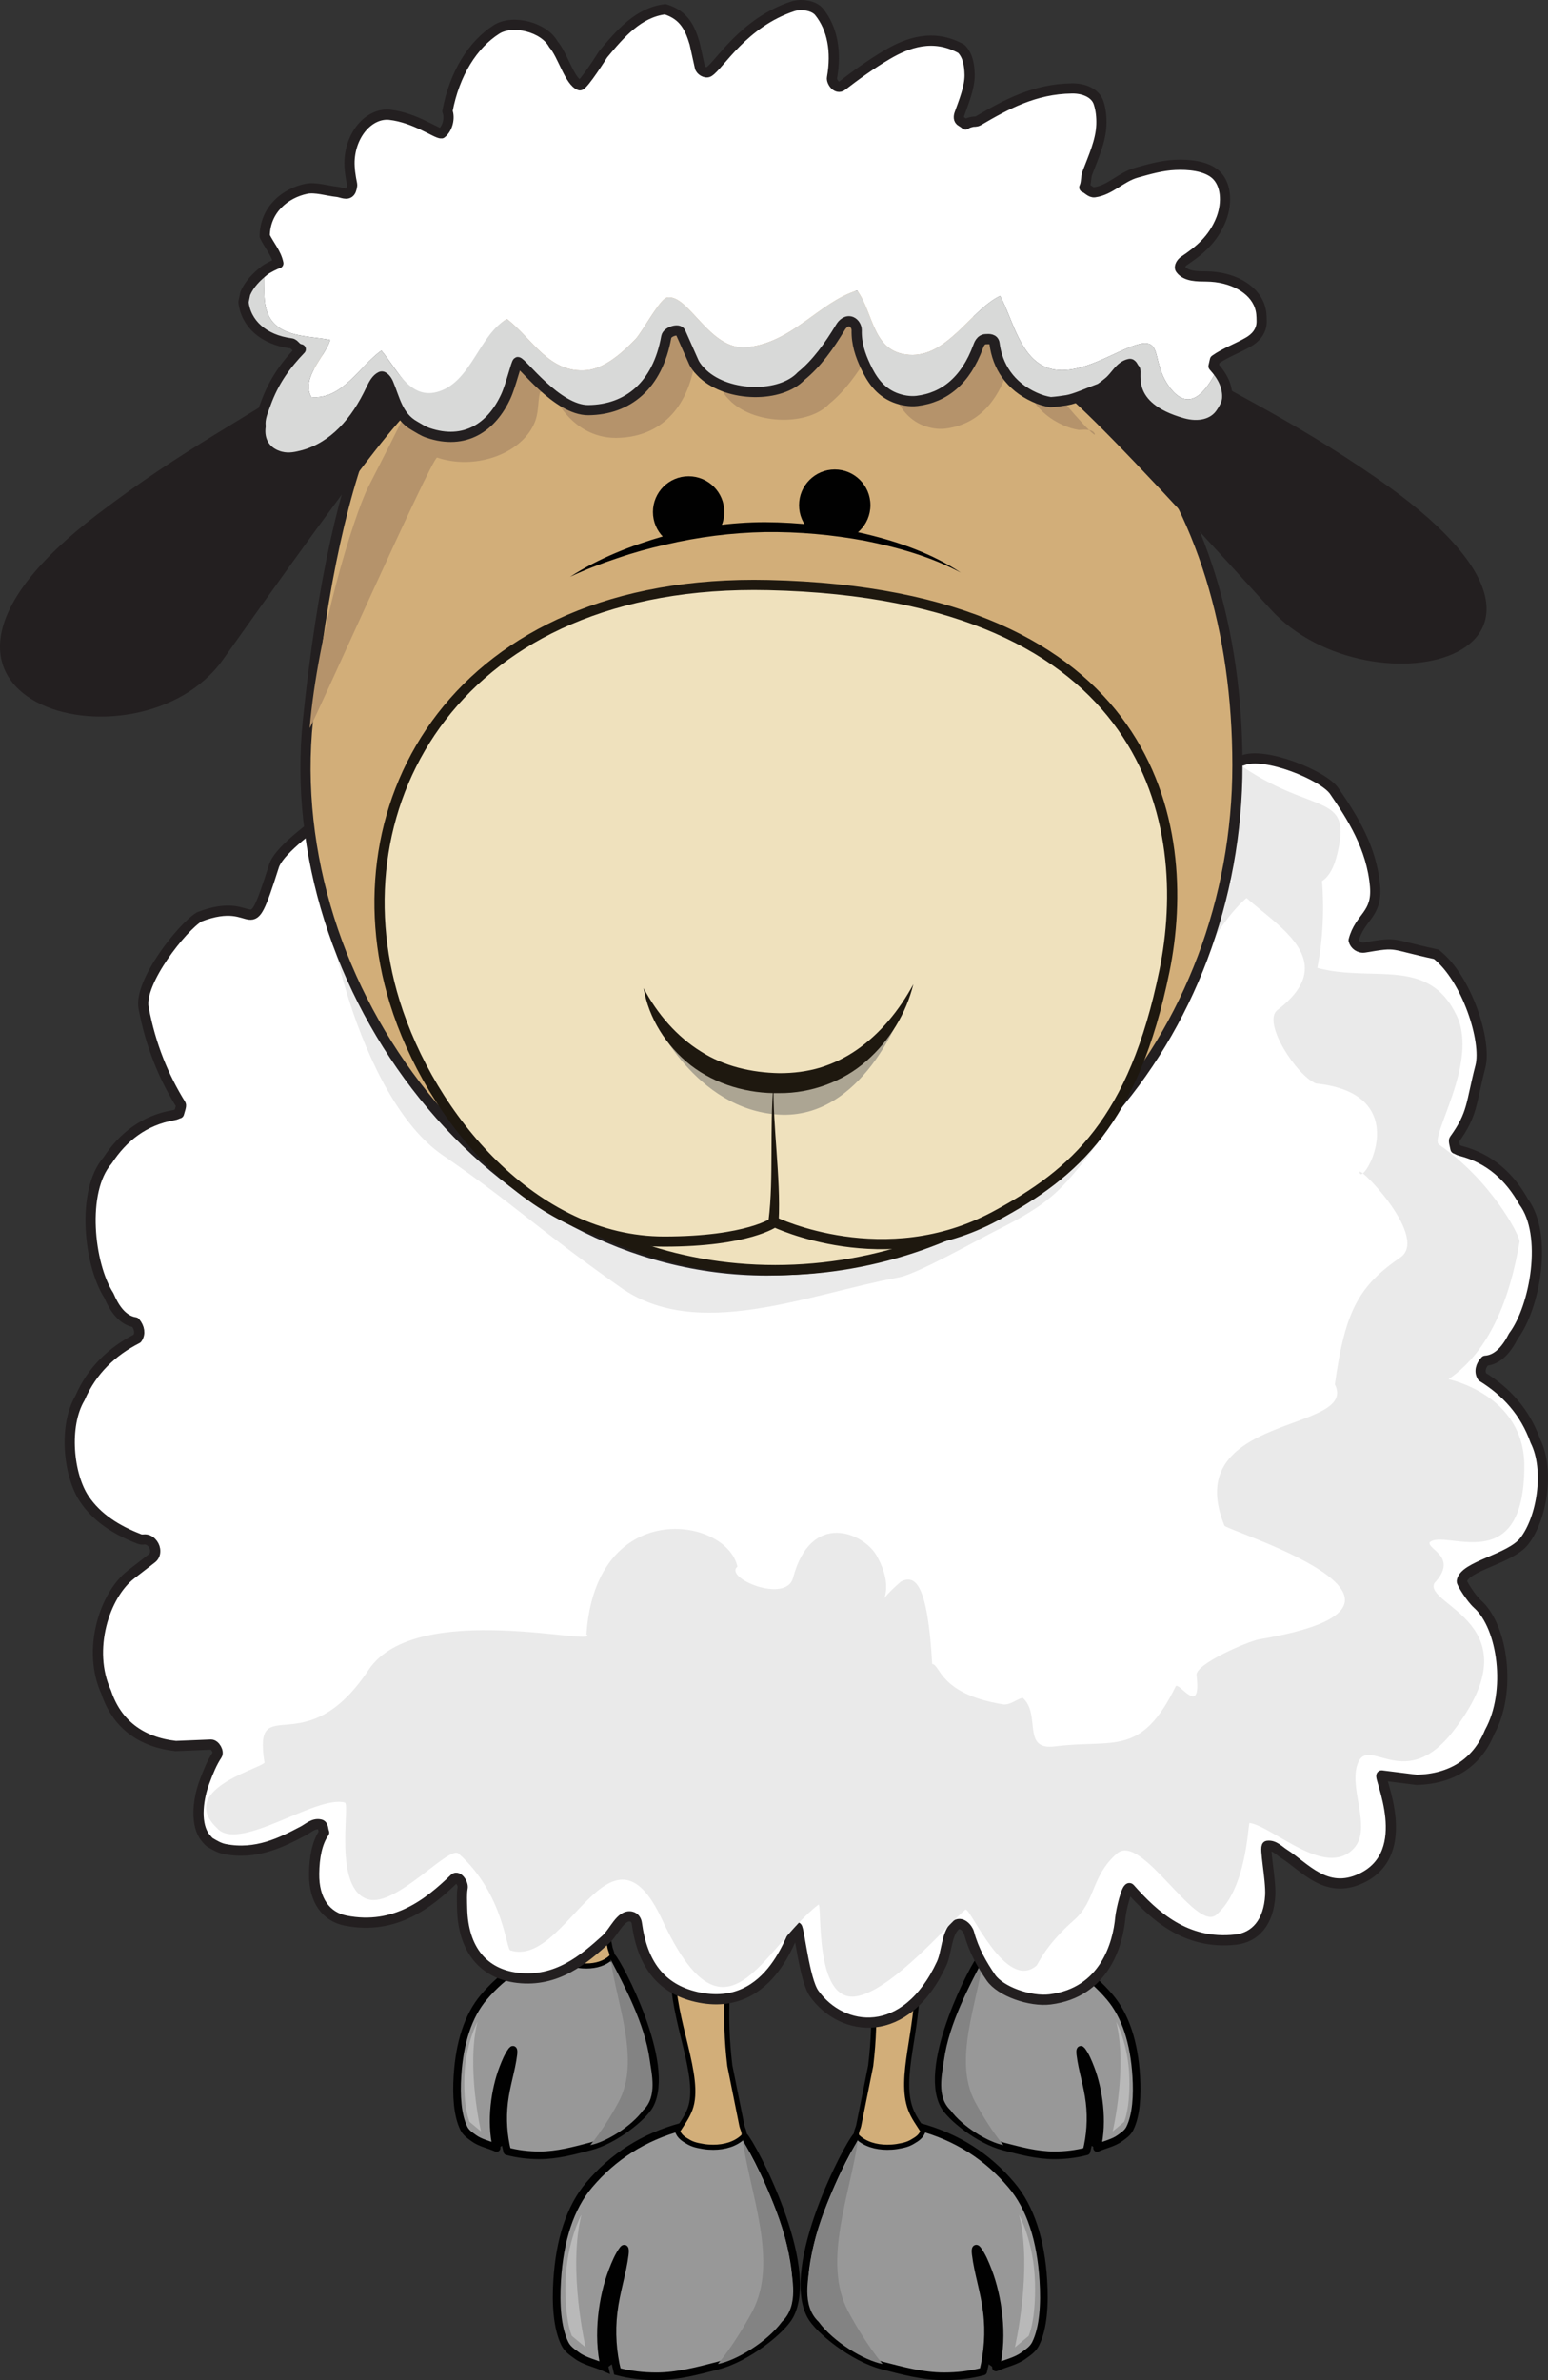
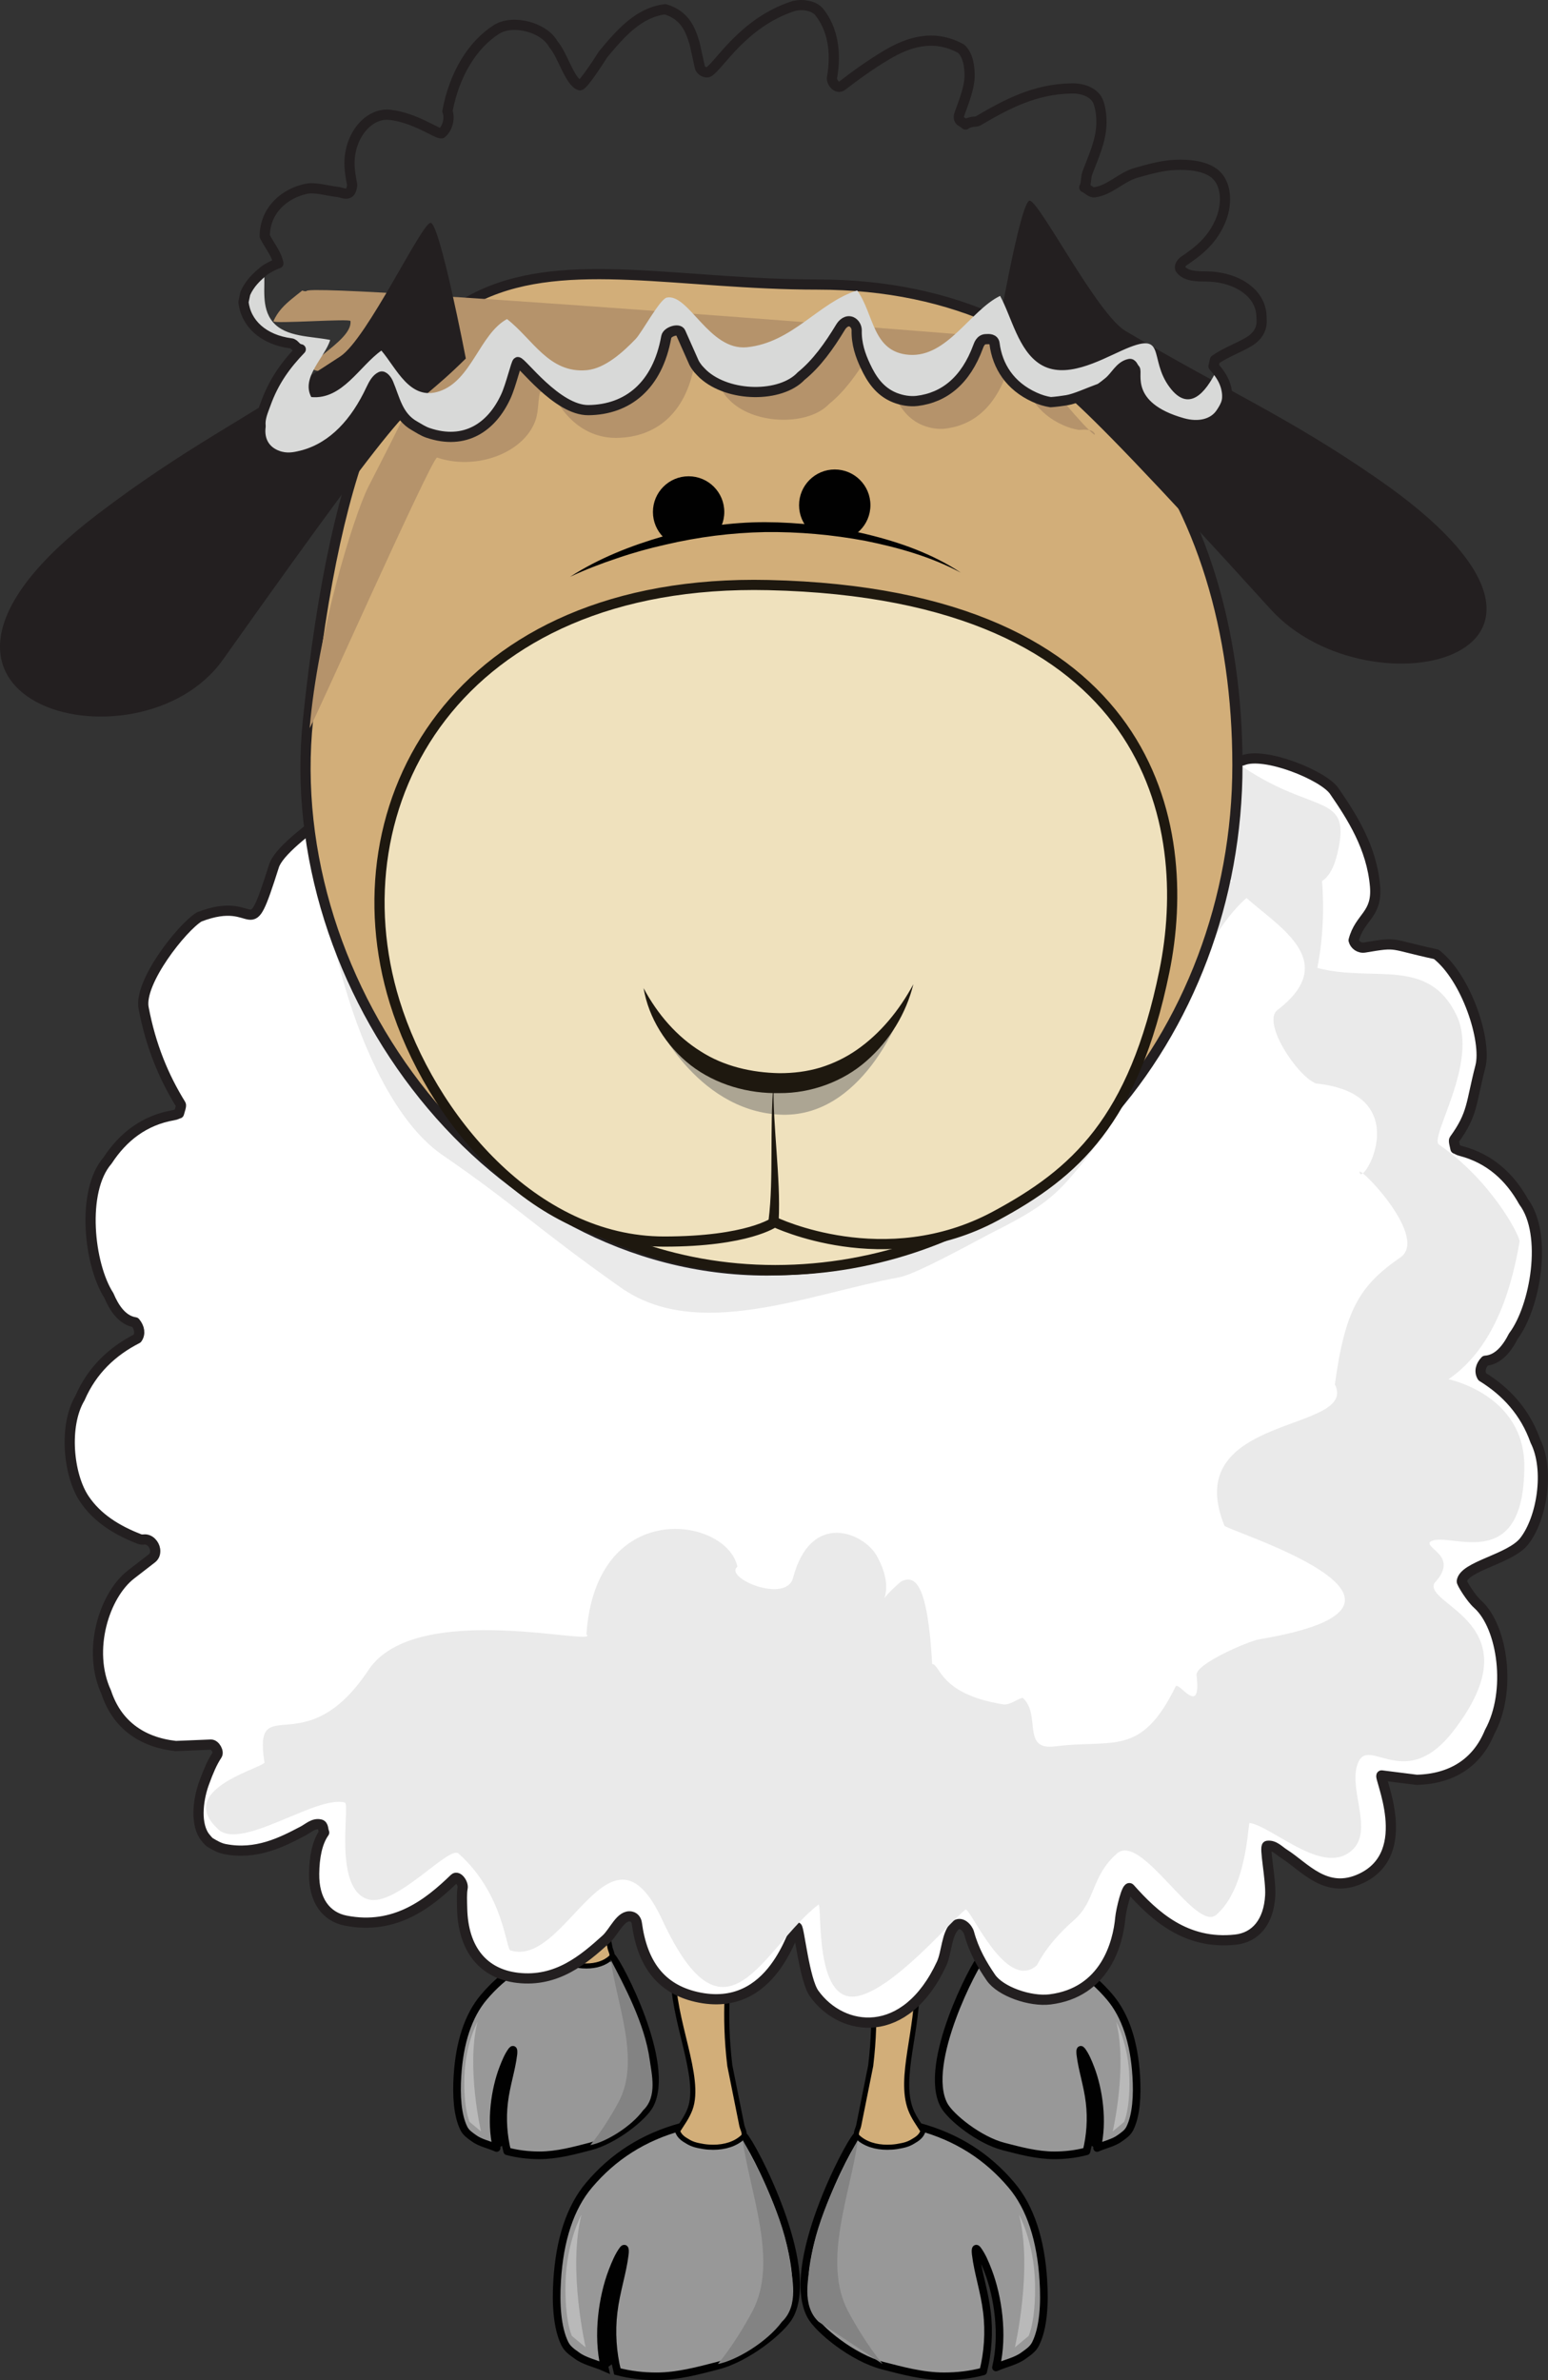
<svg xmlns="http://www.w3.org/2000/svg" version="1.1" id="Layer_1" x="0px" y="0px" width="151.842px" height="233.366px" viewBox="0 0 151.842 233.366" enable-background="new 0 0 151.842 233.366" xml:space="preserve">
  <rect x="0" y="0" width="151.842" height="233.366" fill="#333333" stroke="none" />
  <path fill="#010101" d="M107.002,199.231c-0.155-0.375-3.545,0.069-3.603,0.551c-0.057,0.482,2.517,10.401,2.517,10.401  s0.4-0.069,0.343-0.275c-0.057-0.207,1.201,0.758,1.201,0.758s1.944-5.511,1.944-5.718c0-0.206-2.001-5.717-2.001-5.717  S107.059,199.369,107.002,199.231z" />
  <path fill="#989898" stroke="#010101" stroke-width="0.75" stroke-linecap="round" stroke-linejoin="round" stroke-miterlimit="10" d="  M98.461,210.462c-2.436-0.623-5.25-2.909-5.867-4.067c-2.148-4.041,3.03-13.845,3.716-14.533c1.167-1.172,3.646,0.466,4.751-0.484  c0.068-0.051,0.232-0.307,0.253-0.299c3.163,0.844,5.626,2.464,7.547,4.736c1.537,1.811,2.395,4.455,2.593,7.746  c0.117,1.859,0.014,3.826-0.625,5.115c-0.22,0.447-0.597,0.687-0.96,0.951c-0.639,0.479-1.497,0.637-2.257,0.975  c0.631-2.645,0.151-5.752-0.624-7.785c-0.261-0.679-0.508-1.273-0.872-1.761c-0.22-0.281-0.158,0.256-0.145,0.38  c0.186,1.529,0.7,2.959,0.906,4.679c0.199,1.628,0.075,3.306-0.302,4.811c-1.023,0.272-2.093,0.396-3.169,0.396  C101.666,211.321,99.988,210.852,98.461,210.462z" />
-   <path fill="#838383" d="M93.232,206.898c-1.411-1.33-0.816-3.59-0.638-4.912c0.486-3.587,2.506-7.296,3.83-9.85  c-0.597,4.364-2.938,9.886-0.79,13.928c0.617,1.157,1.68,2.927,2.792,4.257C96.939,210.045,94.424,208.53,93.232,206.898z" />
  <path fill="#B9B9B9" d="M109.49,198.232c1.115,4.443-0.343,10.746-0.343,10.746l1.115-0.931c0,0,0.595-1.226,0.515-4.339  C110.69,200.402,109.49,198.232,109.49,198.232z" />
-   <path fill="#010101" d="M96.955,218.364c-0.186-0.453-4.288,0.084-4.358,0.667c-0.068,0.583,3.045,12.583,3.045,12.583  s0.483-0.083,0.415-0.333c-0.07-0.25,1.453,0.917,1.453,0.917s2.351-6.667,2.351-6.917s-2.421-6.917-2.421-6.917  S97.024,218.532,96.955,218.364z" />
  <path fill="#989898" stroke="#010101" stroke-width="0.75" stroke-linecap="round" stroke-linejoin="round" stroke-miterlimit="10" d="  M86.621,231.951c-2.947-0.753-6.351-3.52-7.098-4.92c-2.598-4.89,3.667-16.75,4.497-17.583c1.412-1.418,4.41,0.563,5.748-0.587  c0.083-0.061,0.282-0.37,0.307-0.36c3.826,1.021,6.806,2.98,9.131,5.73c1.86,2.19,2.897,5.39,3.137,9.37  c0.141,2.25,0.018,4.63-0.755,6.189c-0.264,0.54-0.722,0.83-1.161,1.15c-0.773,0.58-1.811,0.77-2.732,1.18  c0.764-3.199,0.184-6.96-0.755-9.42c-0.314-0.82-0.614-1.54-1.054-2.13c-0.266-0.34-0.191,0.31-0.175,0.46  c0.226,1.85,0.848,3.58,1.096,5.66c0.242,1.97,0.092,4-0.365,5.82c-1.237,0.33-2.533,0.479-3.834,0.479  C90.497,232.991,88.469,232.423,86.621,231.951z" />
  <path fill="#D2AE79" stroke="#010101" stroke-width="0.5" stroke-miterlimit="10" d="M84.132,209.54  c-0.316-0.281,0.021-0.777,0.094-1.125l1.18-5.881c0.62-5.17,0.137-8.457-0.104-12.818c-0.044-0.775-0.106-1.52-0.18-2.247  c0.652,0.728,2.548,1.091,3.79,1.122c-0.052,1.984,1,4.033,1.042,5.734c0.136,4.658-1.811,9.35-0.642,12.472  c0.306,0.81,0.78,1.421,1.222,2.131c-0.146,0.546-0.664,0.843-0.916,0.99c-0.61,0.397-1.137,0.447-1.654,0.546  c-0.315,0.049-0.631,0.067-0.937,0.067C85.9,210.531,84.858,210.216,84.132,209.54z" />
-   <path fill="#838383" d="M80.296,227.641c-1.708-1.609-0.989-4.343-0.773-5.942c0.588-4.34,3.032-8.827,4.635-11.917  c-0.723,5.28-3.556,11.96-0.957,16.85c0.746,1.4,2.033,3.541,3.377,5.15C84.781,231.448,81.737,229.614,80.296,227.641z" />
+   <path fill="#838383" d="M80.296,227.641c-1.708-1.609-0.989-4.343-0.773-5.942c0.588-4.34,3.032-8.827,4.635-11.917  c-0.723,5.28-3.556,11.96-0.957,16.85c0.746,1.4,2.033,3.541,3.377,5.15z" />
  <path fill="#B9B9B9" d="M99.964,217.156c1.349,5.375-0.415,13-0.415,13l1.349-1.125c0,0,0.72-1.483,0.623-5.25  C101.417,219.781,99.964,217.156,99.964,217.156z" />
  <path fill="#010101" d="M49.325,199.231c0.154-0.376,3.545,0.068,3.602,0.551c0.058,0.482-2.516,10.401-2.516,10.401  s-0.4-0.069-0.344-0.275c0.057-0.207-1.2,0.758-1.2,0.758s-1.944-5.512-1.944-5.718s2.001-5.717,2.001-5.717  S49.267,199.369,49.325,199.231z" />
  <path fill="#989898" stroke="#010101" stroke-width="0.75" stroke-linecap="round" stroke-linejoin="round" stroke-miterlimit="10" d="  M52.919,211.321c-1.077,0-2.147-0.124-3.169-0.396c-0.378-1.505-0.501-3.183-0.302-4.812c0.206-1.719,0.72-3.148,0.905-4.678  c0.014-0.125,0.076-0.661-0.145-0.381c-0.363,0.488-0.609,1.083-0.871,1.762c-0.775,2.033-1.256,5.141-0.624,7.785  c-0.762-0.339-1.62-0.495-2.258-0.975c-0.364-0.266-0.741-0.504-0.96-0.951c-0.638-1.289-0.741-3.256-0.625-5.115  c0.199-3.291,1.057-5.936,2.593-7.746c1.922-2.272,4.385-3.893,7.548-4.736c0.021-0.008,0.185,0.248,0.253,0.299  c1.106,0.95,3.585-0.688,4.751,0.484c0.687,0.688,5.864,10.492,3.717,14.533c-0.618,1.158-3.431,3.444-5.868,4.066  C56.338,210.852,54.662,211.321,52.919,211.321z" />
  <path fill="#D2AE79" stroke="#010101" stroke-width="0.5" stroke-miterlimit="10" d="M59.924,191.938  c0.261-0.232-0.017-0.643-0.078-0.931l-0.975-4.86c-0.512-4.273-0.113-6.99,0.087-10.595c0.036-0.642,0.087-1.257,0.148-1.858  c-0.539,0.602-1.279,0.902-2.307,0.928c0.043,1.641,0,3.334-0.034,4.74c-0.113,3.851-0.157,7.729-1.124,10.309  c-0.252,0.67-0.644,1.174-1.009,1.762c0.122,0.45,0.549,0.695,0.757,0.818c0.505,0.328,0.94,0.369,1.368,0.451  c0.26,0.041,0.521,0.055,0.774,0.055C58.462,192.756,59.323,192.496,59.924,191.938z" />
  <path fill="#838383" d="M63.094,206.898c1.41-1.33,0.817-3.59,0.639-4.912c-0.486-3.588-2.507-7.296-3.831-9.85  c0.597,4.364,2.938,9.885,0.791,13.928c-0.618,1.156-1.681,2.926-2.792,4.256C59.387,210.045,61.902,208.53,63.094,206.898z" />
  <path fill="#B9B9B9" d="M46.836,198.232c-1.114,4.443,0.343,10.746,0.343,10.746l-1.115-0.931c0,0-0.596-1.226-0.515-4.339  C45.636,200.402,46.836,198.232,46.836,198.232z" />
  <path fill="#010101" d="M60.039,218.364c0.187-0.453,4.289,0.084,4.358,0.667s-3.044,12.583-3.044,12.583s-0.484-0.083-0.415-0.333  s-1.453,0.917-1.453,0.917s-2.352-6.667-2.352-6.917s2.421-6.917,2.421-6.917S59.97,218.532,60.039,218.364z" />
  <path fill="#989898" stroke="#010101" stroke-width="0.75" stroke-miterlimit="10" d="M64.388,232.991  c-1.303,0-2.598-0.149-3.835-0.479c-0.457-1.82-0.606-3.851-0.365-5.82c0.249-2.08,0.872-3.811,1.096-5.66  c0.016-0.15,0.091-0.8-0.175-0.46c-0.439,0.59-0.738,1.31-1.054,2.13c-0.938,2.46-1.519,6.221-0.755,9.42  c-0.921-0.41-1.958-0.6-2.731-1.18c-0.44-0.32-0.896-0.61-1.162-1.15c-0.772-1.56-0.896-3.939-0.756-6.189  c0.24-3.98,1.278-7.18,3.137-9.37c2.325-2.75,5.305-4.71,9.131-5.73c0.025-0.01,0.225,0.3,0.307,0.36  c1.337,1.15,4.335-0.831,5.748,0.587c0.83,0.833,7.095,12.693,4.497,17.583c-0.747,1.4-4.15,4.167-7.098,4.92  C68.526,232.423,66.497,232.991,64.388,232.991z" />
  <path fill="#D2AE79" stroke="#010101" stroke-width="0.5" stroke-miterlimit="10" d="M72.863,209.54  c0.316-0.281-0.021-0.777-0.094-1.125l-1.18-5.881c-0.62-5.17-0.136-8.457,0.105-12.818c0.043-0.775,0.105-1.52,0.179-2.247  c-0.651,0.728-2.547,1.091-3.79,1.122c0.053,1.984-2,3.033-2.042,4.734c-0.136,4.658,2.811,10.35,1.641,13.472  c-0.306,0.81-0.779,1.421-1.222,2.131c0.148,0.546,0.664,0.843,0.916,0.99c0.611,0.397,1.138,0.447,1.655,0.546  c0.315,0.049,0.631,0.067,0.936,0.067C71.094,210.531,72.135,210.216,72.863,209.54z" />
  <path fill="#838383" d="M76.699,227.641c1.706-1.609,0.988-4.343,0.772-5.942c-0.589-4.34-3.033-8.827-4.635-11.917  c0.722,5.28,3.555,11.96,0.957,16.85c-0.747,1.4-2.033,3.541-3.378,5.15C72.214,231.448,75.257,229.614,76.699,227.641z" />
  <path fill="#B9B9B9" d="M57.03,217.156c-1.349,5.375,0.415,13,0.415,13l-1.349-1.125c0,0-0.721-1.483-0.623-5.25  C55.577,219.781,57.03,217.156,57.03,217.156z" />
  <path fill="#FFFFFF" stroke="#231F20" stroke-linecap="round" stroke-linejoin="round" stroke-miterlimit="10" d="M150.597,141.271  c-0.997-2.812-2.847-4.833-5.206-6.286c-0.306-0.488-0.167-1.087,0.3-1.569c1.279-0.082,2.155-1.231,2.75-2.405  c2.157-2.866,3.406-9.981,1.01-13.181c-1.334-2.4-3.294-4.24-6.164-4.984c-0.237-0.051-0.389-0.184-0.52-0.215  c-0.06-0.316-0.207-0.779-0.119-0.893c1.841-2.541,1.617-3.522,2.563-7.173c0.646-2.483-1.333-8.667-4.333-11  c-4.667-1-3.651-1.235-7-0.666c-0.541,0.095-0.997-0.265-1.102-0.704c0.6-2.316,2.339-2.458,2.102-5.296  c-0.324-3.817-2.288-6.843-4-9.334c-1.045-1.543-6.884-3.914-9-3c-7.667-1.667-8.319-5.613-9-6.333c0.377-3.136-4.709,1-7.667,5  c-2.093,2.832,8.824-9.34,4.917-10c-2.337,0.082,4.912-5.441,3.261-4.449c-0.362,0.22-0.874,0.167-1.469-0.003  c-0.364-1.466-0.692-3.087-1.266-4.5c-0.459-1.112-0.756-2.28-1.323-3.271c-1-1.725-2.16-3.312-3.893-4.262  c0.554-3.078,0.836-5.887,3.523-7.679c-0.08-0.091-0.16-0.17-0.249-0.24c-1.136-1.471-4.463-2.54-6.212-1.01  c-1.961,1.729-3.496,4-4.278,6.939c-0.612,0.32-1.143,0.18-1.516-0.5c-0.188-0.73-0.32-1.74-0.933-2.41  c-1.065-2.104-4.636-2.209-6.677-1.063c-0.866-0.412-1.893-0.661-3.185-0.601c-1.804,0.753-3.061,2.42-4.021,4.435  c-0.72-1.254-1.629-2.283-2.827-2.9c-0.167-0.021-0.321-0.025-0.48-0.037c-0.571-0.936-1.179-1.852-1.896-2.658  c-1.629-1.832-6.078-2.409-7.448-0.118c-0.655,0.616-0.855,1.612-1.089,2.325c-0.418,0.646-0.958,0.742-1.547,0.371  c-0.584-2.998-1.963-5.391-3.804-7.281c-1.644-1.674-5.033-0.888-6.262,0.483c-0.095,0.062-0.18,0.135-0.265,0.219  c3.461,2.722,2.423,6.925,3.588,11.329c-2.176,0.695-3.619,2.346-4.872,4.188c-0.631,0.939-1.003,2.079-1.536,3.149  c-0.665,1.36-1.101,2.95-1.562,4.381c-0.604,0.119-1.118,0.129-1.464-0.121c-1.579-1.129-3.097-2.33-5.421-2.609  c-3.94,0.33-6.035,2.99-7.419,6.33c-0.879,2.14-1.785,4.48-1.615,7.64c-0.727,0.66-1.74,0.17-2.015-0.13  c-2.049-1.09,1.566-3.896,0.421-2.446c-1.872,2.34,6.826-5.78,6.25-2c-0.425,2.81,5.557,0.39,6,2.75  c17.667-5.333-18.077,12.158-19.75,17.417c-2.671,8.395-1.333,2.667-7.333,5c-1.667,1-5.936,6.39-5.457,8.92  c0.701,3.72,1.979,6.779,3.647,9.47c0.08,0.12-0.098,0.569-0.177,0.88c-0.132,0.02-0.293,0.14-0.534,0.17  c-2.909,0.5-4.986,2.17-6.477,4.45c-2.601,2.989-1.829,10.189,0.133,13.229c0.514,1.221,1.312,2.44,2.582,2.631  c0.434,0.52,0.532,1.129,0.196,1.59c-2.45,1.25-4.429,3.109-5.609,5.83c-1.624,2.729-1.145,7.569,0.426,9.899  c1.261,1.88,3.177,3.06,5.379,3.92c0.141,0.06,0.327,0.07,0.469,0.05c0.569-0.06,1.021,0.48,1.092,0.971  c0.044,0.31-0.019,0.64-0.301,0.869c-0.685,0.521-1.368,1.07-2.042,1.58c-2.617,2-4.366,7.42-2.45,11.561  c1.021,3.09,3.383,4.89,6.815,5.27l3.461-0.14c0.408,0,0.799,0.72,0.594,1.021c-0.487,0.729-0.87,1.649-1.232,2.64  c-0.568,1.489-0.942,3.84-0.063,5.25c0.098,0.149,0.452,0.58,0.567,0.659c0.453,0.271,0.924,0.561,1.474,0.671  c3.105,0.61,5.581-0.66,7.676-1.761c0.524-0.27,1.046-0.81,1.712-0.649c0.319,0.08,0.249,0.521,0.373,0.79  c-0.692,0.97-0.966,2.449-0.984,4.029c-0.037,2.621,1.171,4.231,3.096,4.61c4.844,0.953,8.146-1.69,10.667-4.13  c0.32-0.32,0.905,0.49,0.799,0.95c-0.098,0.489-0.062,1.271-0.045,1.989c0.093,4.08,2.144,6.417,5.44,6.801  c3.845,0.448,6.468-1.79,8.67-3.78c0.808-0.729,1.442-2.451,2.476-2.229c0.364,0.078,0.516,0.409,0.55,0.66  c0.531,3.915,2.298,6.409,5.847,7.22c7.626,1.742,9.513-7.008,9.859-6.83c0.222,0.113,0.728,5.16,1.687,6.5  c2.737,3.822,8.979,4.655,12.499-2.928c0.513-1.105,0.475-2.939,1.336-3.723c0.558-0.508,1.234,0.24,1.358,0.7  c0.463,1.72,1.277,3.121,2.139,4.38c0.939,1.371,3.863,2.387,5.815,2.143c5.369-0.674,6.656-5.471,6.884-8.011  c0.064-0.716,0.651-3.214,0.947-2.868c2.351,2.646,5.468,5.56,10.362,5.018c1.946-0.215,3.253-1.72,3.395-4.336  c0.085-1.577-0.615-4.805-0.291-4.857c0.675-0.104,1.16,0.479,1.664,0.792c2.016,1.274,4.104,4.013,7.539,2.403  c5.379-2.521,1.609-10.133,2.016-10.1l3.443,0.432c3.449-0.09,5.922-1.686,7.146-4.68c2.187-3.968,1.303-10.328-1.174-12.543  c-0.638-0.564-1.577-2.082-1.552-2.25c0.222-1.5,4.744-2.155,6.125-3.924C151.235,148.916,152.036,144.131,150.597,141.271z" />
  <path fill="#EAEAEA" d="M85.976,152.502c-1.265-2.213-6.427-4.428-8.187,2.203c-0.683,2.57-6.822,0-5.458-1.102  c-1.063-4.892-13.88-6.871-14.809,6.629c1.548,1.336-16.727-3.5-21.373,3.5c-6.257,9.427-11.297,1.826-10.222,9  c0.601,0.466-8.828,2.5-4.646,6.5c2.128,2.458,9.697-3.266,12.545-2.5c0.551,0.148-1.201,8.551,2.323,9.5  c2.735,0.736,7.9-5.326,8.828-4.5c4.513,4.021,4.657,9.578,5.111,9.5c5.499,1.719,9.757-14,14.868-3  c6.272,13.5,9.849,2.747,15.333-1.5c0.372,0.001-0.468,9.679,3.717,9c3.538-0.574,9.295-7.404,10.687-8.5  c0.436-0.344,3.899,8.07,6.969,5.5c0.164-0.137,0.837-1.971,3.717-4.5c2.111-1.854,1.639-4.269,4.182-6.5  c2.414-2.119,7.718,7.784,9.757,6c3.016-2.639,3.077-8.873,3.252-9c2.322,0.366,7.458,5.475,10.222,2.5  c1.88-2.023-0.663-6.095,0.464-8.5c1.129-2.406,4.647,3,9.293-3c8.167-10.547-2.882-12.297-1.859-14.5  c2.388-2.569-0.65-3.287-0.464-4c1.445-1.417,9.292,3.68,9.292-7.5c0-7-7.434-8.5-7.434-8.5c4.113-2.831,6.041-8,6.969-13.5  c-0.001-0.711-2.939-6.129-7.898-9.5c-1.021-0.695,3.942-8.031,1.725-12.667c-2.791-5.833-8.208-3.197-13.667-4.666  c1.343-6.682,0.044-13.975-1.333-15.334c-12.094,2.5-2.568,0.667-6.75,5.167c-3.219,3.464,13.056,7.5,4.175,14.297  c-1.556,1.189,1.888,6.443,3.771,7.203c9.757,1,4.782,9.773,4.322,8.824c-0.691-1.422,6.783,6.053,4.041,8.176  c-4.114,2.83-5.481,5.157-6.505,12.5c2.389,4.771-15.276,2.82-10.841,13.834c-0.343,0.354,24.316,7.666,3.408,11.166  c-0.995,0.166-6.272,2.402-6.136,3.519c0.515,4.253-1.769,0.531-2.047,1.101c-3.412,6.977-6.141,5.141-11.825,5.875  c-3.344,0.431-1.322-3.111-3.186-4.773c-0.656,0.199-1.273,0.759-1.938,0.65c-6.25-1.018-6.112-3.903-6.932-3.953  c-0.45-7.994-1.7-8.784-3.07-8.078C84.253,158.613,88.705,157.275,85.976,152.502z" />
  <path fill="#EAEAEA" d="M33.629,69.982c0.188,4.294-0.583,3.75-1.75,11.25c-1.153,7.411,3.5,26.5,11.5,32c7.37,5.067,9,7,17.5,13  c7.532,5.316,18.333,0.667,27.333-1c1.772-0.328,7.877-3.772,9.667-4.667c5-2.5,6.148-3.852,8.667-7c8-10,10.833-22,16.333-26  s-5.985,0.202-3.5-0.833c6-2.5,10.333,3.333,11.833-3.167s-3.083-3.083-11.583-10.083s3.25-26.152-13.25-29.451  S33.629,69.982,33.629,69.982z" />
  <path fill="#D2AE79" stroke="#231F20" stroke-linecap="round" stroke-linejoin="round" stroke-miterlimit="10" d="M121.379,75.031  c0,26.418-19.197,49.534-46.167,49.534c-26.971,0-47.748-27.727-45-54c5.666-54.168,23.029-42.666,50-42.666  C107.181,27.899,121.379,48.613,121.379,75.031z" />
  <circle fill="#010101" cx="67.545" cy="50.197" r="3.5" />
  <circle fill="#010101" cx="81.879" cy="49.531" r="3.5" />
  <g>
    <path fill="#D2AE79" d="M55.92,56.553c0,0,9.068-5.375,21.223-4.836c11.232,0.498,17.103,4.427,17.103,4.427" />
    <path fill="#010101" d="M55.92,56.553c2.804-1.812,5.953-3.05,9.17-3.98c3.233-0.884,6.59-1.377,9.954-1.377   c3.366,0.018,6.706,0.399,9.967,1.184c3.244,0.781,6.454,1.92,9.234,3.765c-2.937-1.564-6.15-2.468-9.374-3.118   c-3.234-0.604-6.543-0.896-9.818-0.858c-3.279,0.063-6.551,0.476-9.755,1.228c-1.605,0.357-3.196,0.799-4.758,1.336   C58.973,55.254,57.426,55.846,55.92,56.553z" />
  </g>
  <path fill="#EFE1BD" stroke="#1E180F" stroke-linecap="round" stroke-linejoin="round" stroke-miterlimit="10" d="M112.652,98.176  c0,11.957-16.391,26.355-36.605,26.355c-20.211,0-34.727-14.398-34.727-26.355s14.516-16.943,34.727-16.943  C96.261,81.232,112.652,86.219,112.652,98.176z" />
  <path fill="#EFE1BD" stroke="#1E180F" stroke-linecap="round" stroke-linejoin="round" stroke-miterlimit="10" d="M75.379,57.365  c37.833,0.867,41.753,23.603,38.834,37.867c-3.001,14.666-8.756,19.791-16.584,24c-10.833,5.825-21.65,0.585-21.65,0.585  s-2.584,1.915-10.85,1.915c-12.75,0-22.916-12.166-26.416-23.5C32.737,78.881,44.721,56.662,75.379,57.365z" />
  <path fill="#ACA593" d="M64.129,99.781c0,0,4,9,12.25,9.5s12-10,12-10s-10.25,0.951-11,0.951S64.129,99.781,64.129,99.781z" />
  <g>
    <path fill="#EFE1BD" d="M63.129,96.883c0,0,2.64,9.254,13.25,9.316c9.928,0.059,13.211-9.697,13.211-9.697" />
    <path fill="#1E180F" d="M63.129,96.883c1.374,2.579,3.276,4.752,5.586,6.191c2.289,1.477,5.005,2.093,7.723,2.148   c1.377,0.005,2.71-0.159,4.007-0.543c1.287-0.397,2.524-0.988,3.65-1.781c2.26-1.582,4.115-3.834,5.495-6.396   c-0.703,2.843-2.307,5.517-4.608,7.531c-2.293,2.023-5.454,3.168-8.525,3.143c-3.068,0.07-6.24-0.827-8.704-2.731   C65.319,102.536,63.618,99.793,63.129,96.883z" />
  </g>
  <g>
    <path fill="#1E180F" d="M75.381,119.693c0.144-1.125,0.207-2.207,0.246-3.341c0.037-1.122,0.044-2.249,0.048-3.378   c0.012-2.256-0.006-4.525,0.204-6.775c-0.043,2.259,0.141,4.506,0.296,6.76c0.079,1.127,0.155,2.256,0.202,3.391   c0.046,1.123,0.061,2.299,0,3.422v0.013c-0.016,0.276-0.251,0.487-0.527,0.473c-0.275-0.015-0.487-0.251-0.473-0.526   C75.378,119.719,75.379,119.705,75.381,119.693z" />
  </g>
  <path fill="#B5936B" d="M30.064,28.541c-0.22,0.05-0.411-0.057-0.411-0.057c-0.33,0.264-0.669,0.522-1.001,0.797  c-0.732,0.598-1.413,1.255-1.835,2.217c-0.059,0.283,7.617-0.289,7.562-0.016c0.227,2.088-5.786,4.553-3.075,4.904  c0.381,0.037,0.439,0.499,0.957,0.582c-1.423,1.481-2.622,3.076-3.437,5.342c-0.285,0.777-0.592,1.459-0.502,2.203  c-0.187,1.354,0.412,2.455,1.732,2.908c0.085,0.032,0.183,0.057,0.269,0.078c0.811,0.201,3.62-5.843,4.306-6.018  c2.923-0.822,1.982,0.748,3.5-2.5c0.26-0.543,1.547,0.883,1.989,0.672c0.247-0.122-3.829,7.758-3.989,8.078  c-1.5,3-5,14.5-5.75,23.633c-0.039,0.474,12.025-26.665,12.5-26.5c3.662,1.24,8.122-0.295,9.488-3.26  c0.515-1.1,0.35-2.059,0.595-3.133c0.261-0.039,0.427-0.193,0.578-0.248c0.336-0.109,0.662,0.246,0.797,0.531  c0.922,2.018,3.036,4.219,6.156,4.178c3.819-0.049,6.76-2.37,7.622-7.182c0.094-0.516,1.223-0.855,1.396-0.445l1.325,2.98  c0.108,0.209,0.244,0.402,0.392,0.59c0.163,0.177,0.325,0.356,0.502,0.525c2.515,2.3,7.626,2.318,9.61,0.195  c1.505-1.209,2.752-2.953,3.861-4.789c0.215-0.358,0.614-0.719,1.074-0.536c0.3,0.132,0.514,0.472,0.517,0.828  c-0.032,1.335,0.362,2.466,0.859,3.518c0.577,1.233,1.368,2.485,2.882,3.09c0.722,0.282,1.482,0.403,2.18,0.323  c2.697-0.328,4.768-2.018,5.988-5.314c0.06-0.148,0.229-0.736,0.768-0.74c0.293-0.02,0.781-0.047,0.845,0.439  c0.28,2.193,1.502,4.158,3.927,5.254c0.545,0.25,1.069,0.403,1.578,0.483c0.537-0.038,1.371-0.095,1.561,0.378  c0.334,0.834-4.248-4.335-4-4.549c0.712-0.557,7.065-3.58,8-3.785C111.684,34.125,29.862,27.551,30.064,28.541z M40.452,37.445  c0.42,0.544,0.889,1.238,1.403,1.929C41.357,38.734,40.907,38.034,40.452,37.445z" />
  <path fill="#231F20" d="M33.376,34.948c-9.589,6.299-15.299,8.991-23.816,15.477c-24.123,18.371,4.018,25.936,12.31,14.249  C42.622,35.425,38.999,41.778,45.692,35.15c0,0-2.565-13.334-3.458-13.302C41.343,21.88,36.025,33.208,33.376,34.948z" />
  <path fill="#231F20" d="M110.383,32.441c9.971,5.911,15.884,8.369,24.762,14.515c25.145,17.403-0.766,23.526-10.516,12.776  c-24.143-26.619-19.849-20.2-26.861-26.565c0,0,2.317-13.483,3.232-13.489C101.916,19.671,107.628,30.807,110.383,32.441z" />
-   <path fill="#FFFFFF" d="M120.333,38.328c0.038,0.215,0.053,0.437,0.04,0.676c-0.005,0.204-0.059,0.421-0.129,0.61  C120.323,39.208,120.351,38.768,120.333,38.328z M68.469,36.154c0.162,0.177,0.324,0.356,0.502,0.525  C68.792,36.521,68.619,36.341,68.469,36.154z M32.391,33.334c-1.877-0.386-4.354-0.255-5.631-1.766  c-1.212-1.448-0.702-3.5-0.867-5.01c0.332-0.274,0.671-0.533,1.001-0.797c0,0,0.191,0.106,0.411,0.057  c-0.202-0.99-0.878-1.732-1.336-2.66c0.021-2.633,2.034-4.221,4.066-4.646c0.907-0.188,2.04,0.197,3.058,0.301  c0.425,0.049,0.983,0.383,1.271-0.04c0.106-0.146,0.203-0.581,0.175-0.702c-0.149-0.736-0.277-1.515-0.254-2.3  c0.125-2.723,2.023-4.224,3.953-4.515c0.119-0.016,0.238-0.031,0.352-0.025c0.859,0.281,1.707,0.836,2.453,0.929  c0.235,0.162,0.457,0.331,0.679,0.501c0.473,0.359,1.132,0.477,1.583,0.417c0.643-0.507,0.835-1.562,0.586-2.173  c0.69-3.705,2.512-6.558,4.812-8.018c1.594-1.014,4.668-0.229,5.58,1.455c0.906,1.016,1.433,2.317,1.824,3.608  c0.348,0.028,0.729-0.026,1.018,0.378l2.029-2.995c1.717-2.063,3.487-4.112,6.102-4.427c1.94,0.596,2.459,1.976,2.876,3.341  l0.519,2.343c0.062,0.312,0.578,0.636,0.873,0.457c1.043-0.637,1.604-2.022,2.602-2.807c1.773-1.407,3.521-2.9,5.648-3.622  c0.755-0.261,2.014-0.119,2.564,0.533c1.318,1.624,1.729,3.894,1.275,6.466c-0.08,0.358,0.457,1.203,0.996,0.787  c1.236-0.957,2.859-2.137,4.471-3.078c1.904-1.11,4.44-2.086,7.223-0.535c0.64,0.652,0.787,1.582,0.809,2.564  c0.01,1.205-0.571,2.621-0.982,3.771c-0.1,0.262-0.156,0.626,0.18,0.801c0.15,0.084,0.277,0.173,0.4,0.283  c0.186-0.148,0.417-0.207,0.686-0.266c0.134-0.035,0.337,0.025,0.577-0.109c2.712-1.586,5.511-3.117,9.159-3.164  c1.199-0.023,2.33,0.464,2.633,1.412c0.223,0.674,0.297,1.393,0.271,2.144c-0.055,1.604-0.791,3.187-1.355,4.675  c-0.2,0.48-0.088,1-0.32,1.471c0.32,0.104,0.613,0.531,1.007,0.479c1.529-0.204,2.583-1.492,4.101-1.918  c1.221-0.34,2.494-0.711,3.804-0.766c1.241-0.059,2.968,0.061,3.957,0.926c1.034,0.922,1.185,2.715,0.574,4.342  c-0.801,2.072-2.222,3.177-3.669,4.148c-0.248,0.167-0.509,0.573-0.346,0.797c0.537,0.742,1.68,0.716,2.549,0.725  c2.507,0.025,4.629,1.184,5.22,2.914c0.18,0.525,0.19,0.941,0.196,1.471c0.016,1.048-0.683,1.689-1.298,2.041  c-1.073,0.628-2.276,1.041-3.281,1.755l-0.142,0.62c0.105,0.129,0.213,0.247,0.32,0.377c-1.118,2.281-2.743,4.16-4.594,1.727  c-2.198-2.885-0.144-5.702-4.705-3.646c-2.286,1.027-5.59,2.881-8.021,1.348c-2.151-1.359-2.799-4.618-3.934-6.701  c-2.938,1.439-5.184,6.045-8.928,5.779c-3.626-0.27-3.419-4.014-5.096-6.312c-3.785,1.193-6.314,5.098-10.791,5.568  c-3.731,0.383-5.729-5.299-7.877-4.869c-0.691,0.148-2.43,3.412-3.062,4.068c-1.206,1.25-2.975,2.876-4.773,3.049  c-3.723,0.35-5.312-3.05-7.842-5.01c-2.683,1.469-2.715,7.021-5.867,8.076c-2.905,0.987-4.975-3.266-6.453-4.985  c-2.141,1.509-3.829,4.842-6.877,4.556C29.505,37.011,31.848,35.057,32.391,33.334z" />
  <path fill="#D8D9D8" d="M27.296,44.699c-1.321-0.453-1.919-1.555-1.731-2.908c-0.091-0.744,0.215-1.426,0.5-2.203  c0.815-2.266,2.016-3.86,3.438-5.342c-0.518-0.083-0.576-0.545-0.957-0.582c-2.711-0.352-4.434-1.961-4.66-4.049  c0.055-0.273,0.114-0.557,0.173-0.84c0.421-0.962,1.103-1.619,1.835-2.217c0.165,1.51-0.345,3.562,0.867,5.01  c1.277,1.511,3.754,1.38,5.631,1.766c-0.543,1.723-2.886,3.677-1.859,5.596c3.048,0.286,4.736-3.047,6.877-4.556  c1.479,1.72,2.794,4.972,5.7,3.985c3.152-1.054,3.938-5.607,6.62-7.076c2.53,1.96,4.119,5.359,7.842,5.01  c1.799-0.173,3.567-1.799,4.773-3.049c0.633-0.656,2.371-3.92,3.062-4.068c2.148-0.43,4.146,5.252,7.877,4.869  c4.477-0.471,7.006-4.375,10.791-5.568c1.677,2.299,1.47,6.043,5.096,6.312c3.744,0.266,5.989-4.34,8.928-5.779  c1.135,2.083,1.782,5.342,3.934,6.701c2.432,1.533,5.735-0.32,8.021-1.348c4.562-2.056,2.507,0.762,4.705,3.646  c1.851,2.434,3.476,0.555,4.594-1.727c0.464,0.574,0.859,1.246,0.981,2.045c0.018,0.439-0.011,0.88-0.089,1.286  c-0.127,0.322-0.317,0.632-0.498,0.896c-0.744,1.101-2.188,1.327-3.741,0.976c-2.688-0.586-4.006-2.303-4.724-4.166  c0.33-0.264,0.353-0.865,0.038-1.127c-0.187-0.173-0.247-0.578-0.551-0.504c-0.935,0.204-1.339,1.229-2.05,1.785  c-0.249,0.214-0.517,0.412-0.793,0.605c-1.171,0.422-2.445,1.022-3.281,1.158c-0.504,0.082-1.048,0.154-1.586,0.192  c-0.508-0.08-1.032-0.233-1.576-0.483c-2.426-1.096-3.647-3.061-3.928-5.254c-0.063-0.486-0.553-0.459-0.844-0.439  c-0.539,0.004-0.709,0.592-0.769,0.74c-1.22,3.297-3.292,4.986-5.989,5.314c-0.697,0.08-1.457-0.041-2.18-0.323  c-1.514-0.604-2.305-1.856-2.881-3.09c-0.496-1.052-0.892-2.183-0.859-3.518c-0.003-0.356-0.217-0.696-0.516-0.828  c-0.461-0.183-0.86,0.178-1.074,0.536c-1.109,1.836-2.357,3.58-3.861,4.789c-1.985,2.123-7.098,2.104-9.611-0.195  c-0.178-0.169-0.34-0.349-0.502-0.525c-0.147-0.188-0.283-0.381-0.392-0.59l-1.325-2.98c-0.174-0.41-1.302-0.07-1.396,0.445  c-0.862,4.812-3.803,7.133-7.622,7.182c-3.119,0.041-5.234-2.16-6.156-4.178c-0.135-0.285-0.461-0.641-0.797-0.531  c-0.151,0.055-0.316,0.209-0.578,0.248c-0.244,1.074-0.08,2.033-0.594,3.133c-1.367,2.965-3.967,4.797-7.629,3.556  c-0.475-0.165-0.899-0.442-1.311-0.683c-1.652-0.926-1.927-2.635-2.578-4.172c-0.135-0.332-0.484-0.774-0.732-0.652  c-0.443,0.211-0.701,0.697-0.962,1.24c-1.517,3.248-3.69,5.623-6.613,6.445c-0.686,0.175-1.409,0.361-2.22,0.16  C27.479,44.756,27.381,44.731,27.296,44.699z" />
  <path fill="none" stroke="#231F20" stroke-linecap="round" stroke-linejoin="round" stroke-miterlimit="10" d="M123.556,30.02  c-0.591-1.73-2.713-2.889-5.22-2.914c-0.869-0.009-2.012,0.018-2.549-0.725c-0.163-0.224,0.098-0.63,0.346-0.797  c1.447-0.972,2.868-2.076,3.669-4.148c0.61-1.627,0.46-3.42-0.574-4.342c-0.989-0.865-2.716-0.984-3.957-0.926  c-1.31,0.055-2.583,0.426-3.804,0.766c-1.518,0.426-2.571,1.714-4.101,1.918c-0.394,0.053-0.687-0.375-1.007-0.479  c0.232-0.471,0.12-0.99,0.32-1.471c0.564-1.488,1.301-3.07,1.355-4.675c0.025-0.751-0.049-1.47-0.271-2.144  c-0.303-0.948-1.434-1.436-2.633-1.412c-3.648,0.047-6.447,1.578-9.159,3.164c-0.24,0.135-0.443,0.074-0.577,0.109  c-0.269,0.059-0.5,0.117-0.686,0.266c-0.123-0.11-0.25-0.199-0.4-0.283c-0.336-0.175-0.279-0.539-0.18-0.801  c0.411-1.15,0.992-2.566,0.982-3.771c-0.021-0.982-0.169-1.912-0.809-2.564c-2.782-1.551-5.318-0.575-7.223,0.535  c-1.611,0.941-3.234,2.121-4.471,3.078c-0.539,0.416-1.076-0.429-0.996-0.787c0.453-2.572,0.043-4.842-1.275-6.466  c-0.551-0.652-1.806-0.783-2.564-0.533c-4.894,1.614-7.207,5.792-8.25,6.429c-0.295,0.179-0.812-0.145-0.873-0.457l-0.519-2.343  c-0.417-1.365-0.936-2.745-2.876-3.341c-2.614,0.314-4.385,2.363-6.102,4.427c0,0-1.928,3.06-2.275,3.032  c-1-0.334-1.689-3.008-2.596-4.023c-0.912-1.684-3.986-2.469-5.58-1.455c-2.301,1.46-4.122,4.312-4.812,8.018  c0.249,0.611,0.057,1.666-0.586,2.173c-0.451,0.06-2.592-1.546-5.066-1.821c-1.939-0.215-3.828,1.792-3.953,4.515  c-0.023,0.785,0.104,1.563,0.254,2.3c0.028,0.121-0.068,0.557-0.175,0.702c-0.288,0.423-0.847,0.089-1.271,0.04  c-1.018-0.104-2.15-0.488-3.058-0.301c-2.032,0.426-4.045,2.014-4.066,4.646c0.458,0.928,1.134,1.67,1.336,2.66  c-0.22,0.05-1.08,0.466-1.412,0.74c-0.732,0.598-1.414,1.255-1.835,2.217c-0.059,0.283-0.118,0.566-0.173,0.84  c0.227,2.088,1.949,3.697,4.66,4.049c0.381,0.037,0.439,0.499,0.957,0.582c-1.422,1.481-2.622,3.076-3.438,5.342  c-0.285,0.777-0.591,1.459-0.5,2.203c-0.188,1.354,0.41,2.455,1.731,2.908c0.085,0.032,0.183,0.057,0.269,0.078  c0.811,0.201,1.534,0.015,2.22-0.16c2.923-0.822,5.097-3.197,6.613-6.445c0.261-0.543,0.519-1.029,0.962-1.24  c0.248-0.122,0.598,0.32,0.732,0.652c0.651,1.537,0.926,3.246,2.578,4.172c0.411,0.24,0.836,0.518,1.311,0.683  c3.662,1.241,6.262-0.591,7.629-3.556c0.514-1.1,1.021-3.326,1.172-3.381c0.336-0.109,3.834,4.75,6.953,4.709  c3.819-0.049,6.76-2.37,7.622-7.182c0.094-0.516,1.222-0.855,1.396-0.445l1.325,2.98c0.108,0.209,0.244,0.402,0.392,0.59  c0.162,0.177,0.324,0.356,0.502,0.525c2.514,2.3,7.626,2.318,9.611,0.195c1.504-1.209,2.752-2.953,3.861-4.789  c0.214-0.358,0.613-0.719,1.074-0.536c0.299,0.132,0.513,0.472,0.516,0.828c-0.032,1.335,0.363,2.466,0.859,3.518  c0.576,1.233,1.367,2.485,2.881,3.09c0.723,0.282,1.482,0.403,2.18,0.323c2.697-0.328,4.77-2.018,5.989-5.314  c0.06-0.148,0.229-0.736,0.769-0.74c0.291-0.02,0.78-0.047,0.844,0.439c0.28,2.193,1.502,4.158,3.928,5.254  c0.544,0.25,1.068,0.403,1.576,0.483c0.538-0.038,1.082-0.11,1.586-0.192c0.836-0.136,2.11-0.736,3.281-1.158  c0.276-0.193,0.544-0.392,0.793-0.605c0.711-0.557,1.115-1.581,2.05-1.785c0.304-0.074,0.364,0.331,0.551,0.504  c0.314,0.262-1.106,3.672,4.686,5.293c1.534,0.43,2.997,0.125,3.741-0.976c0.181-0.265,0.371-0.574,0.498-0.896  c0.07-0.189,0.124-0.406,0.129-0.61c0.013-0.239-0.002-0.461-0.04-0.676c-0.122-0.799-0.518-1.471-0.981-2.045  c-0.107-0.13-0.215-0.248-0.32-0.377l0.142-0.62c1.005-0.714,2.208-1.127,3.281-1.755c0.615-0.352,1.313-0.993,1.298-2.041  C123.747,30.961,123.736,30.545,123.556,30.02z" />
</svg>